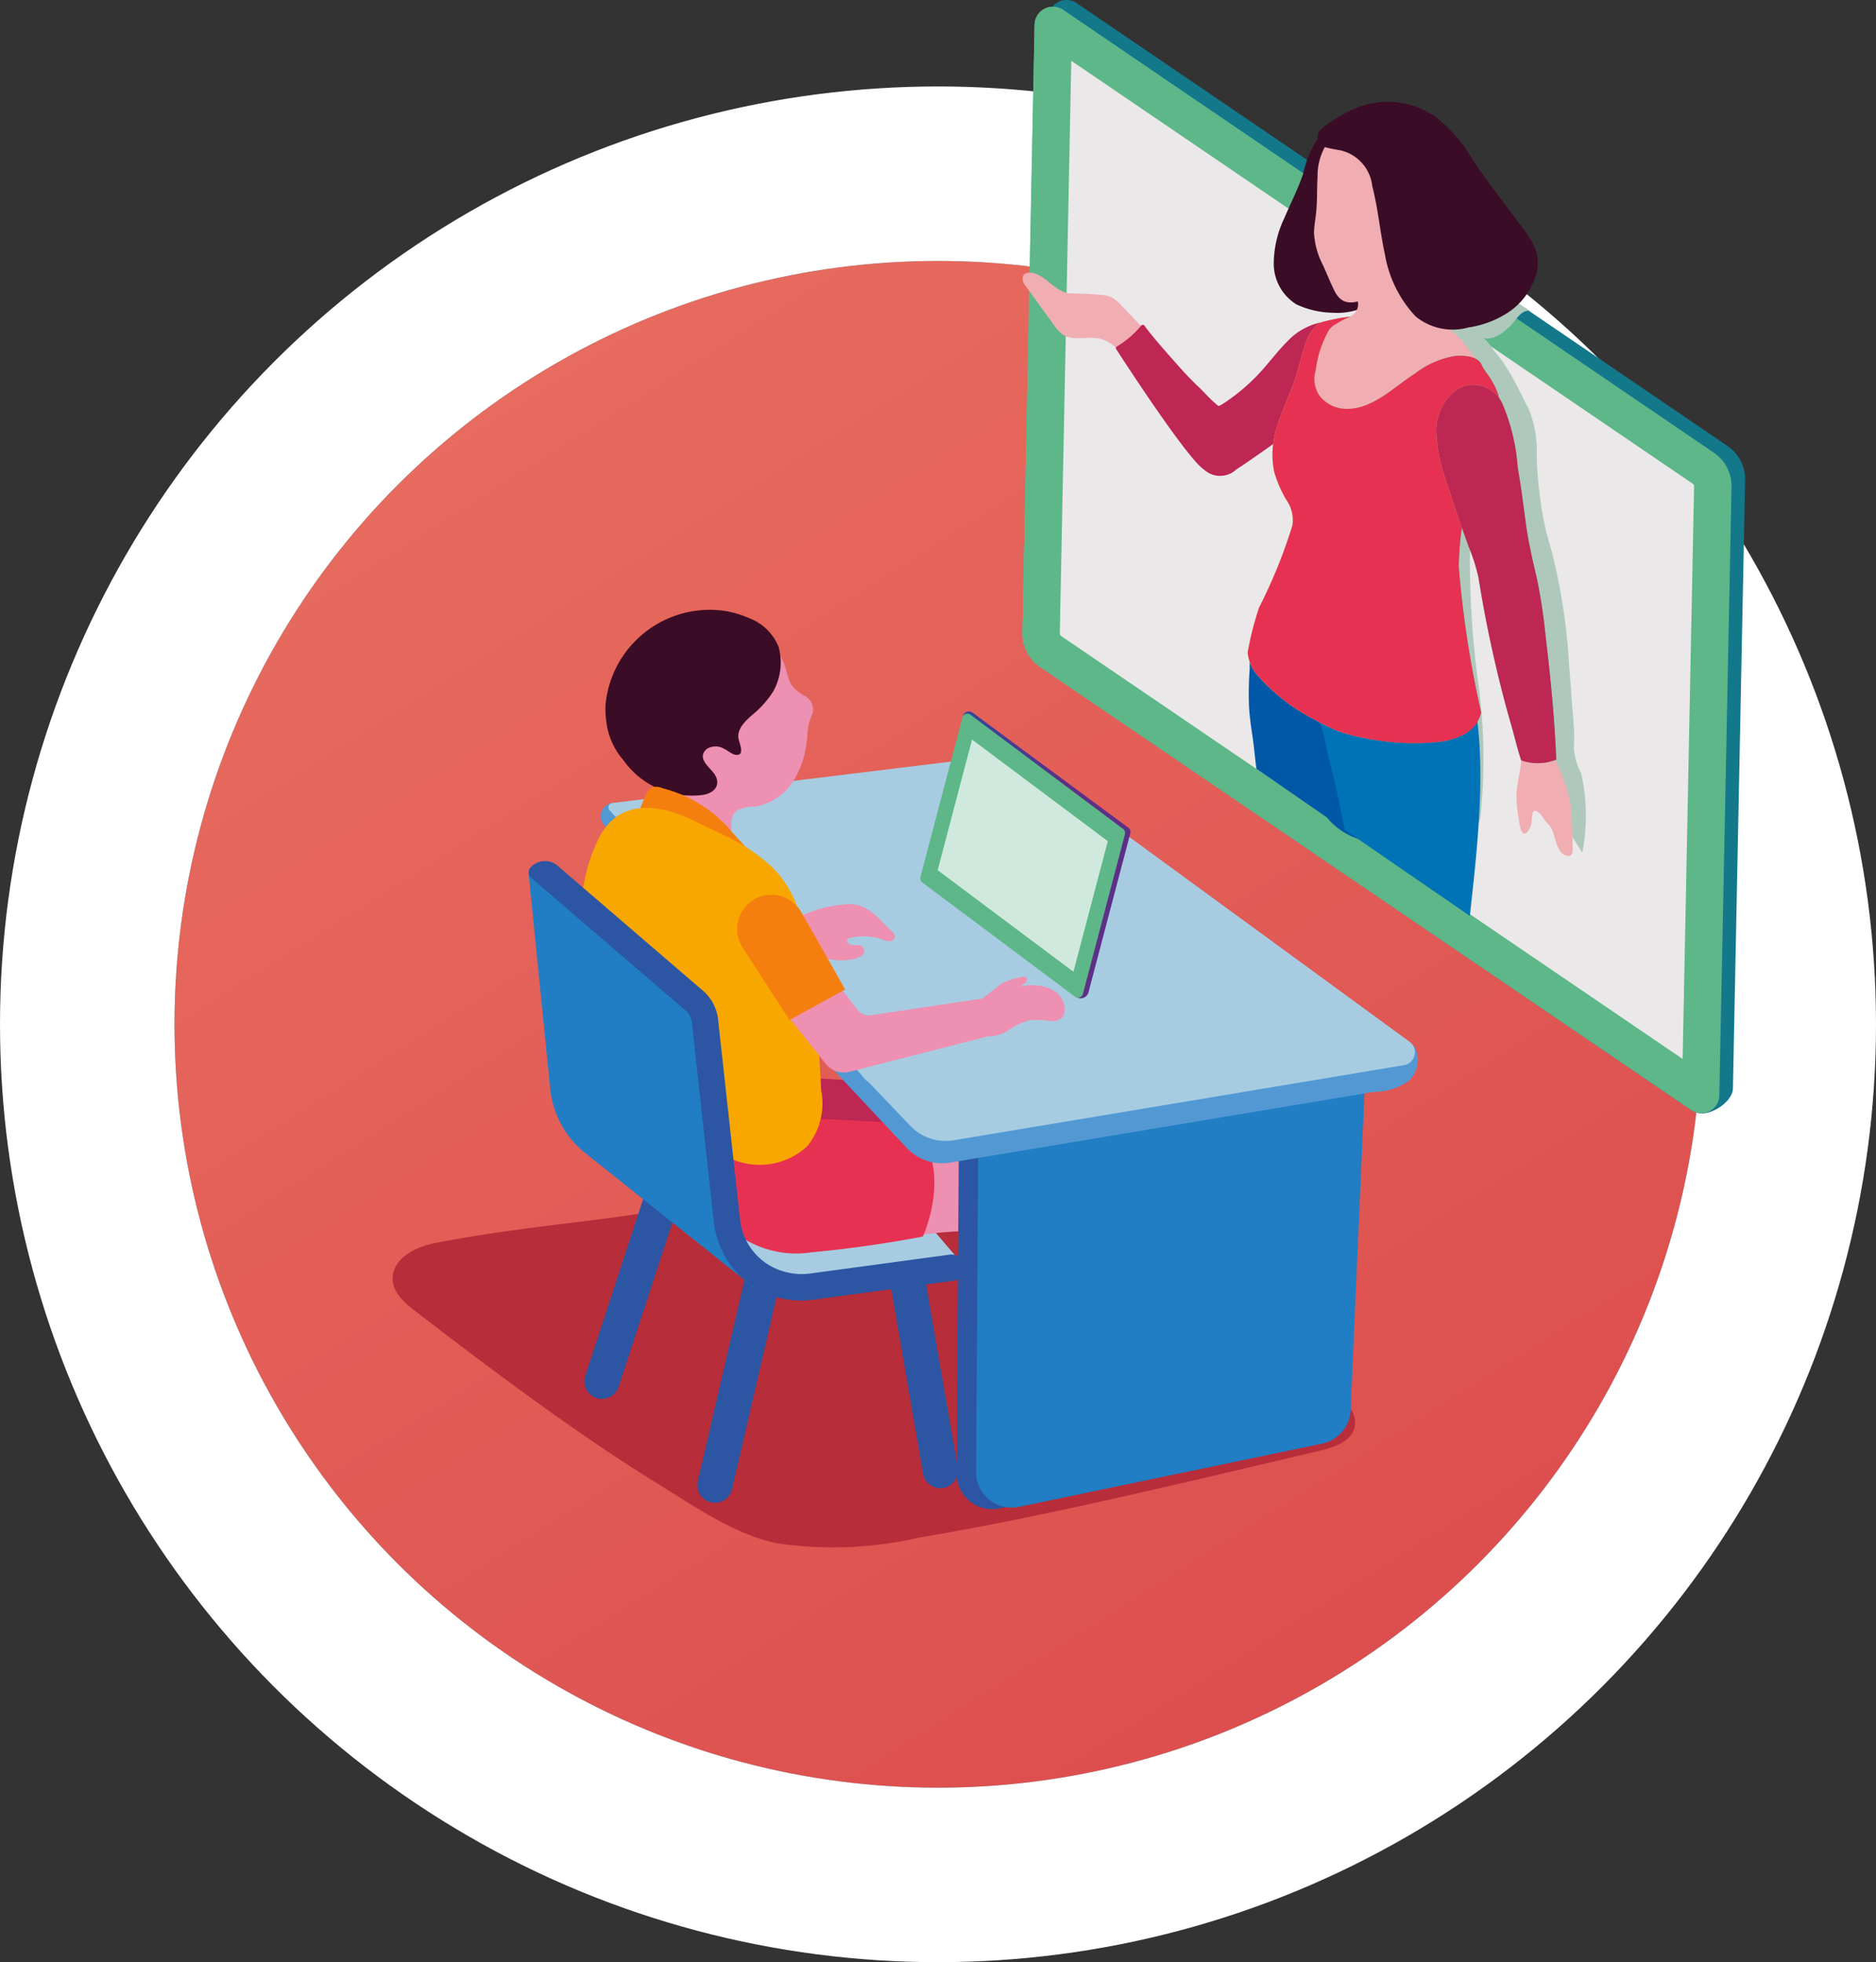
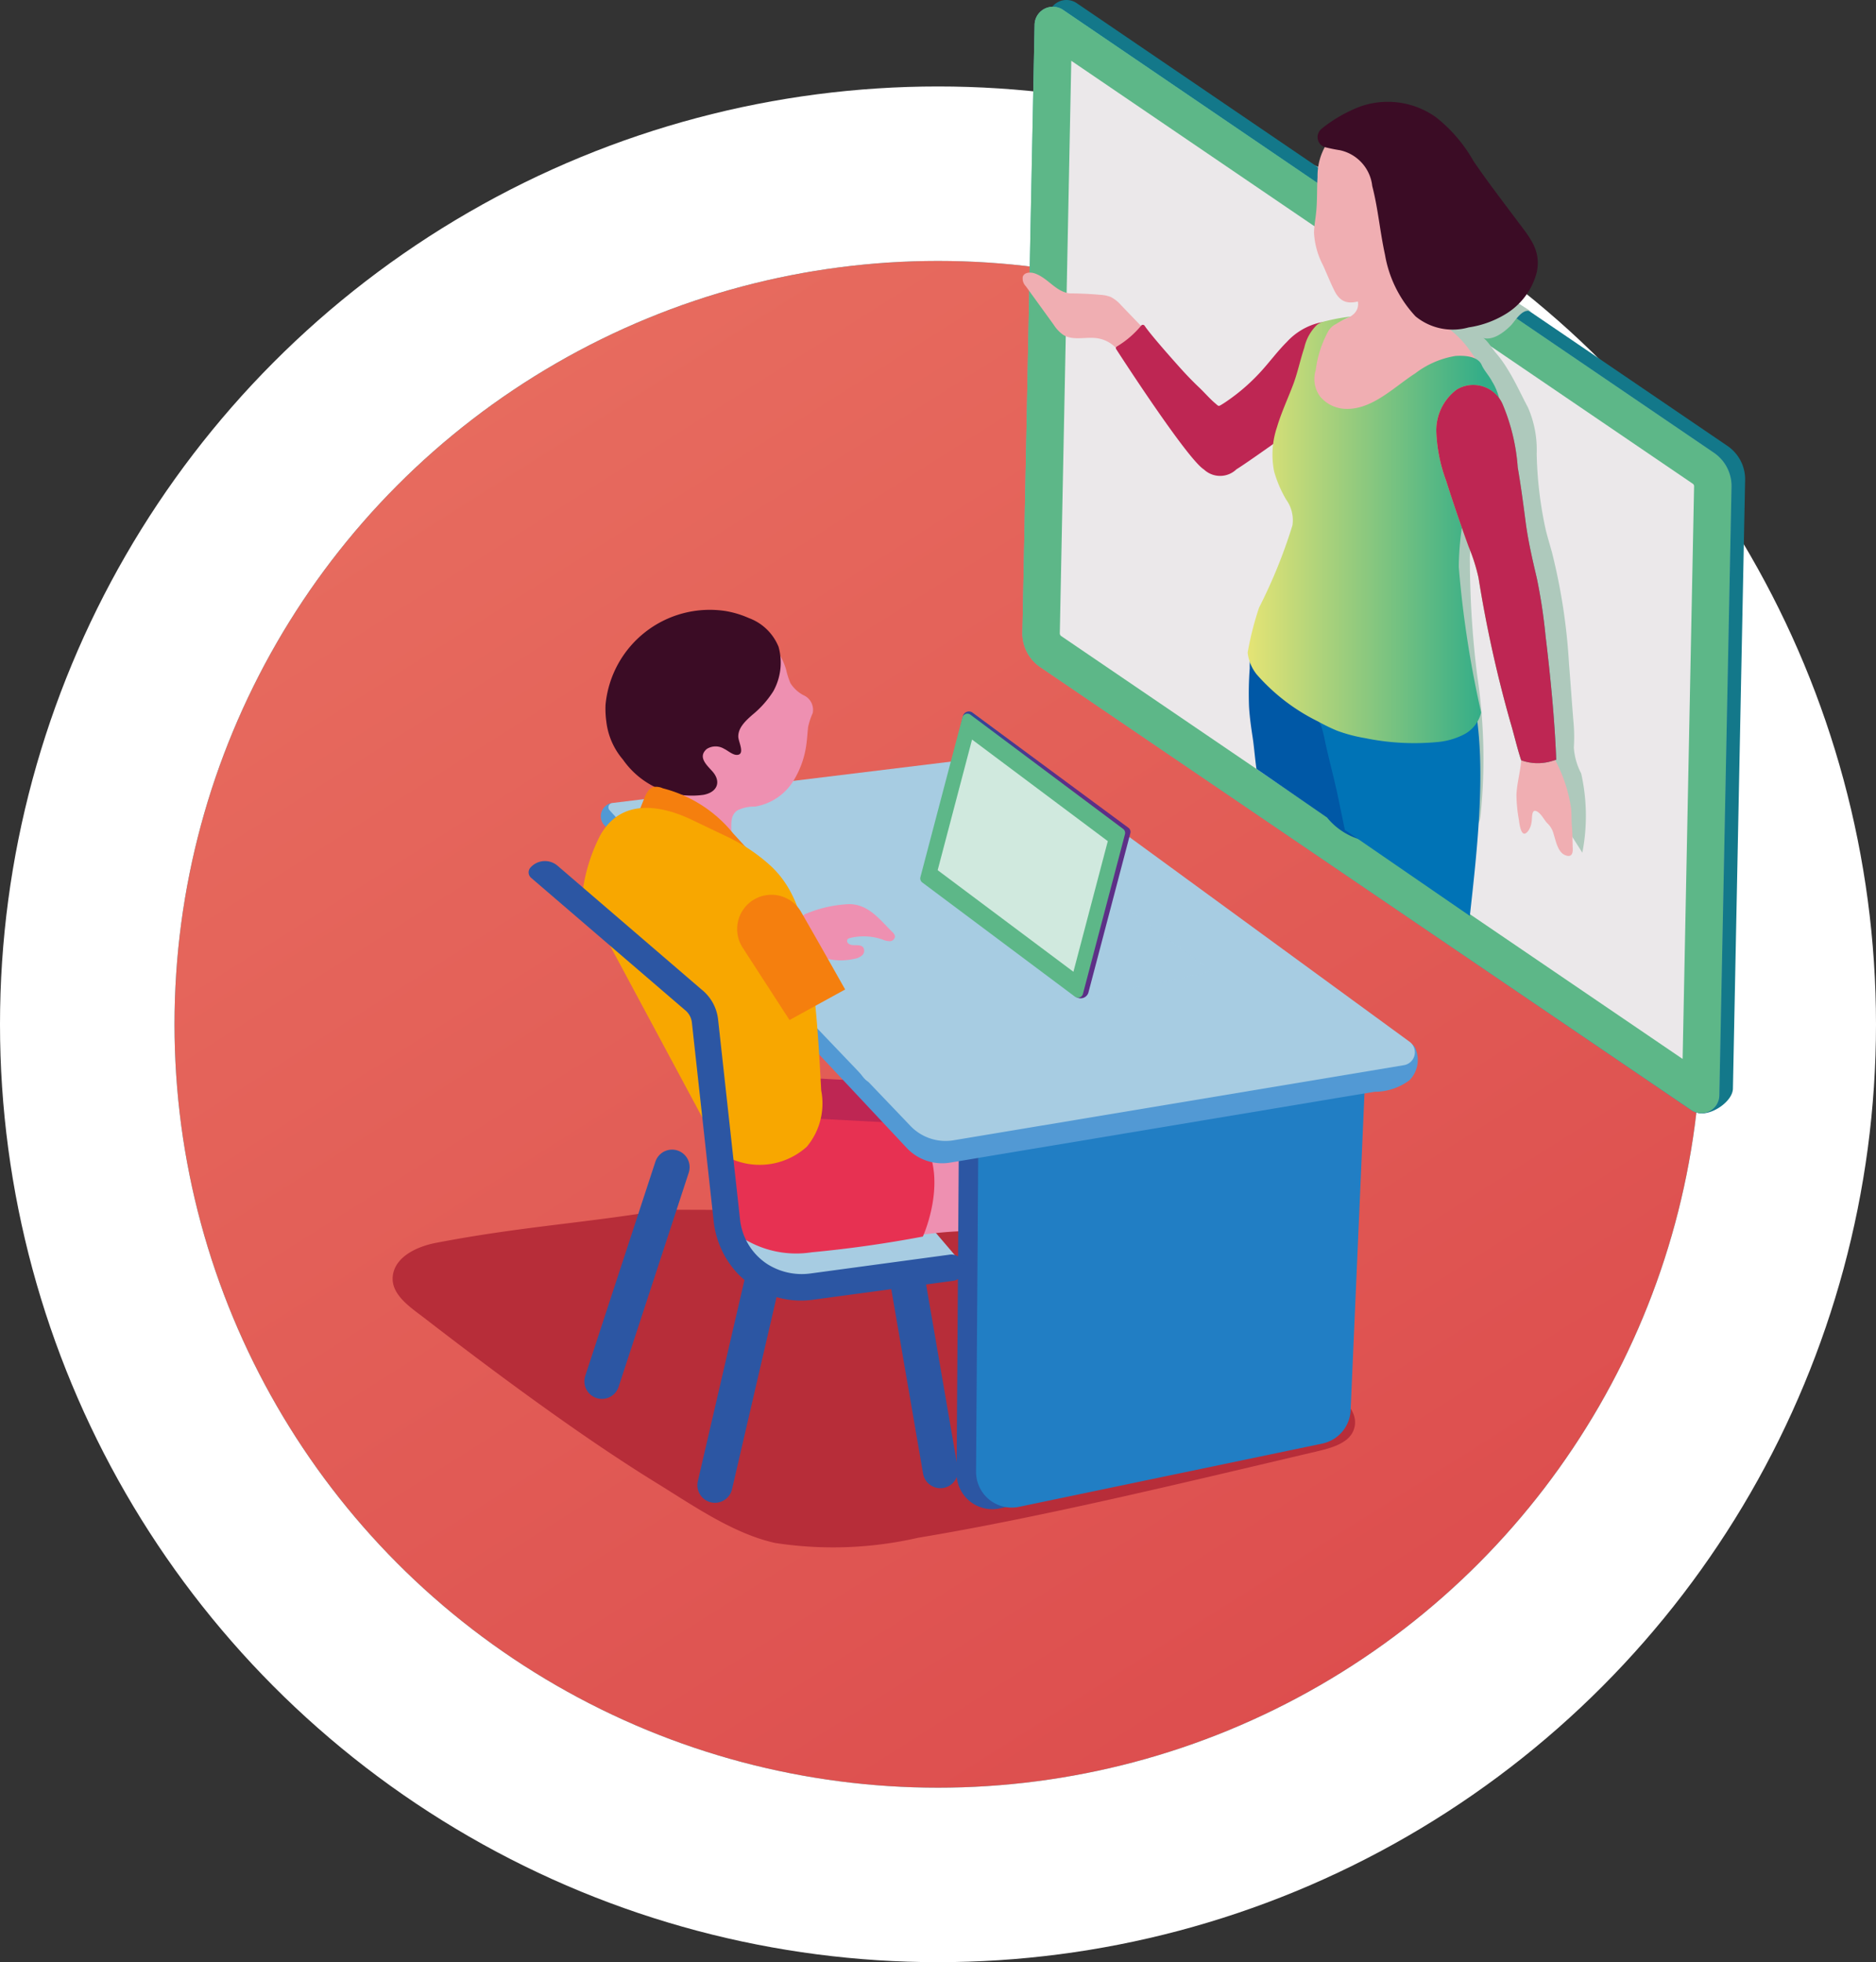
<svg xmlns="http://www.w3.org/2000/svg" xmlns:xlink="http://www.w3.org/1999/xlink" width="86" height="89.964" viewBox="0 0 86 89.964">
  <rect x="0" y="0" width="86" height="89.964" fill="#333333" stroke="none" />
  <defs>
    <linearGradient id="linear-gradient" x1="0.155" x2="0.787" y2="1" gradientUnits="objectBoundingBox">
      <stop offset="0" stop-color="#e86e60" />
      <stop offset="1" stop-color="#dc4c4d" />
    </linearGradient>
    <linearGradient id="linear-gradient-2" x1="-0.015" y1="0.546" x2="0.981" y2="0.546" gradientUnits="objectBoundingBox">
      <stop offset="0.009" stop-color="#5abdb8" />
      <stop offset="0.998" stop-color="#2666b0" />
    </linearGradient>
    <linearGradient id="linear-gradient-3" x1="-0.039" y1="0.619" x2="0.94" y2="0.619" gradientUnits="objectBoundingBox">
      <stop offset="0.001" stop-color="#ece674" />
      <stop offset="0.995" stop-color="#33ad88" />
    </linearGradient>
    <linearGradient id="linear-gradient-4" x1="-0.12" y1="0.627" x2="0.934" y2="0.627" xlink:href="#linear-gradient-3" />
    <linearGradient id="linear-gradient-5" x1="-0.242" y1="2.24" x2="0.699" y2="2.24" gradientUnits="objectBoundingBox">
      <stop offset="0.009" stop-color="#0f5aa8" />
      <stop offset="0.997" stop-color="#5d2f87" />
    </linearGradient>
  </defs>
  <g id="Group_217" data-name="Group 217" transform="translate(-501 -2408.036)">
    <g id="Ellipse_41" data-name="Ellipse 41" transform="translate(509 2420)" stroke="#fff" stroke-width="8" fill="url(#linear-gradient)">
      <circle cx="35" cy="35" r="35" stroke="none" />
      <circle cx="35" cy="35" r="39" fill="none" />
    </g>
    <g id="Group_95" data-name="Group 95" transform="translate(458.9 2295.669)">
      <path id="Path_177" data-name="Path 177" d="M72.583,204.586c-3.716.623-6.615.772-10.508,1.522-.864.167-1.862.634-1.968,1.508-.1.828.739,1.4,1.4,1.9,3.272,2.528,7.263,5.49,10.7,7.606,1.665,1.026,3.521,2.326,5.432,2.744a17.458,17.458,0,0,0,6.55-.239c5.685-.941,12.491-2.6,18.256-3.954.71-.167,1.572-.393,1.745-1.1.192-.784-.6-1.43-1.289-1.849-4.929-2.986-11.274-5.227-16.274-8.092" transform="translate(0 -36.755)" fill="#b72d39" />
      <g id="Group_94" data-name="Group 94" transform="translate(66.329 112.367)">
        <line id="Line_8" data-name="Line 8" x2="1.952" y2="11.326" transform="translate(16.928 56.102)" fill="none" stroke="#2c56a3" stroke-linecap="round" stroke-miterlimit="10" stroke-width="1.61" />
        <line id="Line_9" data-name="Line 9" y1="11.512" x2="2.667" transform="translate(8.545 56.585)" fill="#0058a6" stroke="#2c56a3" stroke-linecap="round" stroke-miterlimit="10" stroke-width="1.61" />
        <line id="Line_10" data-name="Line 10" y1="9.819" x2="3.215" transform="translate(3.365 53.514)" fill="none" stroke="#2c56a3" stroke-linecap="round" stroke-miterlimit="10" stroke-width="1.61" />
        <path id="Path_178" data-name="Path 178" d="M96.427,207.1l-2.268-2.657-8.626.542,1.5,2.6,3.9.523,4.549-.725" transform="translate(-76.466 -149.063)" fill="#a7cce2" />
        <path id="Path_179" data-name="Path 179" d="M97.629,203.221a19.71,19.71,0,0,1,3.117-.417c.432-.023.951-.021.946.521l-.038,3.713c.811-.013,2.809.028,3-.931a25.175,25.175,0,0,0,.322-4.214,5.957,5.957,0,0,0-.494-2.945c-.905-1.7-2.6-1.346-4.185-1.142l-3.232.417" transform="translate(-81.062 -146.349)" fill="#ee90b1" />
        <path id="Path_180" data-name="Path 180" d="M103.2,194.637l-.116,17.036a1.636,1.636,0,0,0,1.99,1.58l13.9-2.9a1.636,1.636,0,0,0,1.282-1.583l.734-16.793" transform="translate(-83.461 -144.097)" fill="#2c56a3" />
        <path id="Path_181" data-name="Path 181" d="M104.684,194.514l-.115,17.036a1.636,1.636,0,0,0,1.99,1.581l13.9-2.9a1.637,1.637,0,0,0,1.283-1.584l.734-16.793" transform="translate(-84.053 -144.048)" fill="#217ec4" />
        <path id="Path_182" data-name="Path 182" d="M84.485,195.814a21.5,21.5,0,0,0,.239,2.46,3.122,3.122,0,0,0,.23.872,2.286,2.286,0,0,0,.9.935,4.592,4.592,0,0,0,3.01.564q2.566-.241,5.1-.722s1.557-3.411-.671-5.183l-5.663-.3-2.2,1.235" transform="translate(-76.048 -145.08)" fill="#be2653" />
        <path id="Path_183" data-name="Path 183" d="M84.753,198.893a21.636,21.636,0,0,0,.239,2.46,3.124,3.124,0,0,0,.23.872,2.286,2.286,0,0,0,.9.935,4.592,4.592,0,0,0,3.01.564q2.566-.241,5.1-.722s1.557-3.411-.67-5.183l-5.663-.3-2.2,1.234" transform="translate(-76.155 -146.307)" fill="#e73152" />
        <path id="Path_184" data-name="Path 184" d="M109.827,185.512a3.749,3.749,0,0,1,.787-.112,1.956,1.956,0,0,0,1.071-.419,2.593,2.593,0,0,1,1.189-.514.5.5,0,0,1,.217.039.541.541,0,0,1,.253.334,1.331,1.331,0,0,1-.309,1.359,2.674,2.674,0,0,1-1.6.531c-.728.122-.96.156-1.688.278l-2.93.49-3.358.561-3.466.579-3.253.544-2.721.454-1.867.312-.176.029A2.228,2.228,0,0,1,90,189.318L76.079,174.457a.622.622,0,0,1,.295-.945l1.751-.161" transform="translate(-72.65 -136.672)" fill="#5299d4" />
        <path id="Path_185" data-name="Path 185" d="M76.6,172.448a.2.2,0,0,1,.125-.331l18-2.2a1.218,1.218,0,0,1,.831.2l17.705,12.936a.6.6,0,0,1-.238,1.083l-20.652,3.445a2.227,2.227,0,0,1-1.977-.658l-13.034-13.64Z" transform="translate(-72.886 -135.3)" fill="#a7cce2" />
        <path id="Path_186" data-name="Path 186" d="M95.523,191.879c.179.188.4.65.686.565,1.306-.381,2.619-.739,3.923-1.13.662-.2,1.321-.406,1.974-.63.541-.185.949-.591,1.551-.627a4.05,4.05,0,0,0,.76-.036c.247-.063.484-.285.44-.536a.607.607,0,0,0-.327-.384,3.672,3.672,0,0,0-2.59-.118q-3.16.655-6.256,1.586" transform="translate(-80.447 -142.833)" fill="#a7cce2" style="mix-blend-mode: multiply;isolation: isolate" />
        <path id="Path_187" data-name="Path 187" d="M92.72,184.783a1.65,1.65,0,0,0,1.6-.3,3.379,3.379,0,0,1,.861-.579,2.738,2.738,0,0,0,.387-.118.316.316,0,0,0,.194-.321.4.4,0,0,0-.1-.17,2.653,2.653,0,0,0-3.859-.1" transform="translate(-78.964 -140.284)" fill="#a7cce2" style="mix-blend-mode: multiply;isolation: isolate" />
        <path id="Path_188" data-name="Path 188" d="M139.314,163.315l-29.359-20.674a1.871,1.871,0,0,1-.817-1.584l.558-27.869a.838.838,0,0,1,1.309-.676l29.83,20.3a1.851,1.851,0,0,1,.81,1.567l-.559,27.9C141.072,162.94,139.858,163.685,139.314,163.315Z" transform="translate(-85.874 -112.367)" fill="#13788a" />
        <path id="Path_189" data-name="Path 189" d="M138.756,163.465l-29.838-20.308a1.871,1.871,0,0,1-.817-1.584l.558-27.869a.838.838,0,0,1,1.309-.676l29.83,20.3a1.849,1.849,0,0,1,.81,1.567l-.559,27.9A.826.826,0,0,1,138.756,163.465Z" transform="translate(-85.46 -112.572)" fill="url(#linear-gradient-2)" />
        <path id="Path_190" data-name="Path 190" d="M138.756,163.465l-29.838-20.308a1.871,1.871,0,0,1-.817-1.584l.558-27.869a.838.838,0,0,1,1.309-.676l29.83,20.3a1.849,1.849,0,0,1,.81,1.567l-.559,27.9A.826.826,0,0,1,138.756,163.465Z" transform="translate(-85.46 -112.572)" fill="#5db788" />
        <path id="Path_191" data-name="Path 191" d="M111.02,143.379a.155.155,0,0,1-.068-.13L111.478,117l28.491,19.392a.136.136,0,0,1,.06.114l-.526,26.259Z" transform="translate(-86.597 -114.213)" fill="#ebe8ea" />
        <path id="Path_192" data-name="Path 192" d="M138.408,158.855c.394.061.883.081,1.1-.255a.991.991,0,0,0,.118-.394,25.664,25.664,0,0,0-.155-6.43,43.466,43.466,0,0,1-.334-5.183,4.715,4.715,0,0,1,.5-2.25c.032-.057.073-.117.137-.127.139-.023.18.183.159.322a3.4,3.4,0,0,0-.112.81,6.789,6.789,0,0,0,.209.65c.133.574.17,1.166.3,1.741.209.922.484,1.828.763,2.731a25.314,25.314,0,0,1,1.268,5.379,4.521,4.521,0,0,0,.19,1.214,3.8,3.8,0,0,0,.378.7l1.363,2.144a8.867,8.867,0,0,0-.053-3.632,3.011,3.011,0,0,1-.337-1.188,7.653,7.653,0,0,0-.02-1.219c-.072-.867-.128-1.735-.2-2.6a27.277,27.277,0,0,0-.784-5.137c-.094-.343-.2-.684-.285-1.03a17.908,17.908,0,0,1-.414-3.494,4.82,4.82,0,0,0-.4-2.113c-.319-.6-.6-1.233-.971-1.814a5.131,5.131,0,0,0-.5-.686c-.121-.135-.435-.642-.594-.689.466.136.968-.26,1.275-.565.2-.2.569-.885.983-.618q-1.136-.721-2.285-1.419a1.769,1.769,0,0,0-1.5.081,3.641,3.641,0,0,0-1.7,1.035,6.915,6.915,0,0,0-1.27,3.343,32.289,32.289,0,0,0-.746,5.906c0,.782.053,1.564.108,2.344a42.9,42.9,0,0,0,.873,6.962c.433,1.815,1.1,3.572,1.433,5.408" transform="translate(-95.983 -120.812)" fill="#aec9bc" style="mix-blend-mode: multiply;isolation: isolate" />
        <path id="Path_193" data-name="Path 193" d="M125.714,160.872a2.634,2.634,0,0,0-.317,1.337,15.79,15.79,0,0,0-.032,1.761c.028.491.1.979.174,1.466.061.411.105.979.167,1.39l3.235,2.23a3.065,3.065,0,0,0,2.762,1.108.912.912,0,0,0,.763-.5.968.968,0,0,0,.014-.438c-.212-1.552-1.188-2.963-1.175-4.53a3.663,3.663,0,0,0-.023-.82,2.218,2.218,0,0,0-.494-.881,11.479,11.479,0,0,0-2.711-2.432" transform="translate(-92.336 -131.574)" fill="#0058a6" />
        <path id="Path_194" data-name="Path 194" d="M130.364,165.746a2.637,2.637,0,0,0,.3,1.14,5.372,5.372,0,0,1,.174.68c.182.864.421,1.711.6,2.574l.316,1.523,5.729,3.942c.331-3.01.8-6.973.174-9.936" transform="translate(-94.331 -133.611)" fill="#0073b6" />
-         <path id="Path_195" data-name="Path 195" d="M132.4,126.688a1.645,1.645,0,0,0-.568.8.515.515,0,0,0-.028.267.743.743,0,0,0,.232.323,1.392,1.392,0,0,1,.443,1.209,1.51,1.51,0,0,1-.746.915,3.045,3.045,0,0,1-1.778.426,4.136,4.136,0,0,1-1.659-.381,2.205,2.205,0,0,1-1.042-1.84,4.905,4.905,0,0,1,.486-2.119c.287-.678.629-1.335.863-2.032a4.857,4.857,0,0,1,.786-1.786c.3-.336.692-.291,1.14-.2a1.313,1.313,0,0,1,.983.84,1.708,1.708,0,0,1-.165,1.233c-.183.386-.434.739-.6,1.13" transform="translate(-93.092 -116.289)" fill="#3b0c25" />
        <path id="Path_196" data-name="Path 196" d="M130.094,135.9a2.231,2.231,0,0,0-.29.968q-.111.853-.156,1.711a1.419,1.419,0,0,0,.264,1.1,1.271,1.271,0,0,0,.829.289,4.924,4.924,0,0,0,3.083-.843,13.337,13.337,0,0,1,2.27-1.642,1.55,1.55,0,0,1,.832-.118c.128.02.438.255.571.186.351-.183-.119-.74-.293-.989a4.522,4.522,0,0,0-1.381-1.291,1.47,1.47,0,0,1-.333-.229,1.243,1.243,0,0,1-.218-.924l.022-.665a.732.732,0,0,0-.072-.426c-.289-.448-1.039-.306-1.449-.21a7.7,7.7,0,0,0-1.421.473.636.636,0,0,0-.363.386c-.063.241.081.486.085.735.008.414-.347.617-.689.734C131.117,135.242,130.1,135.5,130.094,135.9Z" transform="translate(-94.045 -120.48)" fill="#f0aeb2" />
        <path id="Path_197" data-name="Path 197" d="M113.637,135.689l-1-1.039a1.633,1.633,0,0,0-.485-.389,1.564,1.564,0,0,0-.5-.1q-.691-.062-1.386-.064c-.65-.093-.944-.656-1.552-.9-.21-.086-.515-.083-.593.13a.507.507,0,0,0,.138.442l1.278,1.766a1.653,1.653,0,0,0,.437.464c.446.277,1.025.081,1.545.152a1.494,1.494,0,0,1,.912.49.287.287,0,0,0,.113.094.252.252,0,0,0,.155-.015,3.715,3.715,0,0,0,.68-.3.909.909,0,0,0,.322-.267A.432.432,0,0,0,113.637,135.689Z" transform="translate(-85.462 -120.645)" fill="#f0aeb2" />
        <path id="Path_198" data-name="Path 198" d="M124.563,136.937a2.965,2.965,0,0,0-1.495.878c-.417.414-.768.89-1.162,1.327a8.953,8.953,0,0,1-1.4,1.259c-.131.094-.262.187-.4.272-.188.117-.163.1-.319-.032-.263-.22-.487-.489-.736-.724-.317-.3-.618-.615-.908-.939-.135-.152-1.32-1.472-1.6-1.9a.1.1,0,0,0-.155-.01,4.3,4.3,0,0,1-1.114.959.086.086,0,0,0-.034.125c.42.649,3.287,5.056,4.024,5.518a1.08,1.08,0,0,0,1.49-.011c.449-.272,2.2-1.526,2.2-1.526l.421-.918.1-.35.516-1.881.284-1.036a1.267,1.267,0,0,1,.616-.868.564.564,0,0,0,.188-.151c-.013-.026-.048-.03-.076-.031A2.169,2.169,0,0,0,124.563,136.937Z" transform="translate(-88.3 -122.143)" fill="#be2653" />
        <path id="Path_199" data-name="Path 199" d="M133.469,121.491a2.267,2.267,0,0,0-1.65.17,2.786,2.786,0,0,0-1.327,2.427c-.033.532-.008,1.067-.062,1.6-.032.317-.093.632-.1.95a3.617,3.617,0,0,0,.416,1.5c.172.383.328.773.514,1.15.295.6.705.636,1.274.449.737-.242,1.513-.4,2.266-.589" transform="translate(-94.322 -115.97)" fill="#f0aeb2" />
        <path id="Path_200" data-name="Path 200" d="M137.525,130.467a4.494,4.494,0,0,0,1.632-.574,3.162,3.162,0,0,0,1.491-1.956c.21-1-.324-1.592-.873-2.328-.684-.917-1.388-1.827-2.031-2.773a6.858,6.858,0,0,0-1.711-2,3.8,3.8,0,0,0-3.52-.48,6.575,6.575,0,0,0-1.673.958c-.03.024-.059.049-.087.075a.486.486,0,0,0,.159.808,7.211,7.211,0,0,0,.714.147,1.891,1.891,0,0,1,1.48,1.642c.268,1.033.354,2.1.584,3.147a5.483,5.483,0,0,0,1.4,2.827A2.685,2.685,0,0,0,137.525,130.467Z" transform="translate(-94.428 -115.456)" fill="#3b0c25" />
-         <path id="Path_201" data-name="Path 201" d="M128.831,136.712a1.03,1.03,0,0,0-.385.168,2.087,2.087,0,0,0-.583,1.047c-.19.567-.306,1.156-.519,1.715-.244.643-.537,1.268-.733,1.928a3.958,3.958,0,0,0-.131,2.036,5.526,5.526,0,0,0,.55,1.285,1.61,1.61,0,0,1,.289,1.184,23.8,23.8,0,0,1-1.531,3.773,14.319,14.319,0,0,0-.522,2.058,1.923,1.923,0,0,0,.417,1.005,8.993,8.993,0,0,0,2.808,2.153,8.49,8.49,0,0,0,.874.425,6.934,6.934,0,0,0,1.274.338,11.2,11.2,0,0,0,3.277.187,3.31,3.31,0,0,0,1.264-.352,1.548,1.548,0,0,0,.79-1.007,47.69,47.69,0,0,1-1.026-6.68,13.387,13.387,0,0,1,.629-3.9c.292-.953.662-1.875.932-2.835.081-.285.343-.578.313-.875a2.581,2.581,0,0,0-.346-.888c-.137-.265-.365-.5-.478-.757-.182-.42-.828-.436-1.2-.413a4.124,4.124,0,0,0-1.847.8c-.962.614-1.969,1.674-3.2,1.626a1.576,1.576,0,0,1-1.165-.574,1.359,1.359,0,0,1-.194-1.206,4.974,4.974,0,0,1,.585-1.8.839.839,0,0,1,.353-.314A3.439,3.439,0,0,1,130,136.5a8.811,8.811,0,0,0-.927.155C128.991,136.677,128.911,136.692,128.831,136.712Z" transform="translate(-92.3 -121.987)" fill="url(#linear-gradient-3)" />
-         <path id="Path_202" data-name="Path 202" d="M128.831,136.712a1.03,1.03,0,0,0-.385.168,2.087,2.087,0,0,0-.583,1.047c-.19.567-.306,1.156-.519,1.715-.244.643-.537,1.268-.733,1.928a3.958,3.958,0,0,0-.131,2.036,5.526,5.526,0,0,0,.55,1.285,1.61,1.61,0,0,1,.289,1.184,23.8,23.8,0,0,1-1.531,3.773,14.319,14.319,0,0,0-.522,2.058,1.923,1.923,0,0,0,.417,1.005,8.993,8.993,0,0,0,2.808,2.153,8.49,8.49,0,0,0,.874.425,6.934,6.934,0,0,0,1.274.338,11.2,11.2,0,0,0,3.277.187,3.31,3.31,0,0,0,1.264-.352,1.548,1.548,0,0,0,.79-1.007,47.69,47.69,0,0,1-1.026-6.68,13.387,13.387,0,0,1,.629-3.9c.292-.953.662-1.875.932-2.835.081-.285.343-.578.313-.875a2.581,2.581,0,0,0-.346-.888c-.137-.265-.365-.5-.478-.757-.182-.42-.828-.436-1.2-.413a4.124,4.124,0,0,0-1.847.8c-.962.614-1.969,1.674-3.2,1.626a1.576,1.576,0,0,1-1.165-.574,1.359,1.359,0,0,1-.194-1.206,4.974,4.974,0,0,1,.585-1.8.839.839,0,0,1,.353-.314A3.439,3.439,0,0,1,130,136.5a8.811,8.811,0,0,0-.927.155C128.991,136.677,128.911,136.692,128.831,136.712Z" transform="translate(-92.3 -121.987)" fill="#e73152" />
+         <path id="Path_201" data-name="Path 201" d="M128.831,136.712a1.03,1.03,0,0,0-.385.168,2.087,2.087,0,0,0-.583,1.047c-.19.567-.306,1.156-.519,1.715-.244.643-.537,1.268-.733,1.928a3.958,3.958,0,0,0-.131,2.036,5.526,5.526,0,0,0,.55,1.285,1.61,1.61,0,0,1,.289,1.184,23.8,23.8,0,0,1-1.531,3.773,14.319,14.319,0,0,0-.522,2.058,1.923,1.923,0,0,0,.417,1.005,8.993,8.993,0,0,0,2.808,2.153,8.49,8.49,0,0,0,.874.425,6.934,6.934,0,0,0,1.274.338,11.2,11.2,0,0,0,3.277.187,3.31,3.31,0,0,0,1.264-.352,1.548,1.548,0,0,0,.79-1.007,47.69,47.69,0,0,1-1.026-6.68,13.387,13.387,0,0,1,.629-3.9c.292-.953.662-1.875.932-2.835.081-.285.343-.578.313-.875a2.581,2.581,0,0,0-.346-.888c-.137-.265-.365-.5-.478-.757-.182-.42-.828-.436-1.2-.413a4.124,4.124,0,0,0-1.847.8c-.962.614-1.969,1.674-3.2,1.626a1.576,1.576,0,0,1-1.165-.574,1.359,1.359,0,0,1-.194-1.206,4.974,4.974,0,0,1,.585-1.8.839.839,0,0,1,.353-.314A3.439,3.439,0,0,1,130,136.5a8.811,8.811,0,0,0-.927.155Z" transform="translate(-92.3 -121.987)" fill="url(#linear-gradient-3)" />
        <path id="Path_203" data-name="Path 203" d="M145.985,169.883c-.008.608-.207,1.2-.23,1.807a6.861,6.861,0,0,0,.114,1.146c.028.215.117.937.446.467a.926.926,0,0,0,.127-.334c.05-.227-.023-.7.277-.516.183.113.3.363.441.518a1.023,1.023,0,0,1,.3.505c.1.307.188.833.531.97.28.11.354-.063.345-.29-.014-.356-.006-.709-.04-1.065-.029-.3,0-.591-.05-.885a6.754,6.754,0,0,0-.909-2.459" transform="translate(-100.467 -135.236)" fill="#f0aeb2" />
        <path id="Path_204" data-name="Path 204" d="M145.15,158.888c-.07-1.842-.269-3.848-.49-5.678a24.762,24.762,0,0,0-.4-2.645c-.2-.852-.4-1.711-.513-2.579-.108-.834-.218-1.667-.362-2.5a9.079,9.079,0,0,0-.7-2.915,1.466,1.466,0,0,0-2.088-.66,2.33,2.33,0,0,0-.942,2,7.22,7.22,0,0,0,.441,2.165q.488,1.533,1.039,3.045a8.326,8.326,0,0,1,.452,1.42,57.344,57.344,0,0,0,1.45,6.584c.179.594.312,1.2.507,1.789a2.24,2.24,0,0,0,1.44.025Z" transform="translate(-98.038 -124.055)" fill="url(#linear-gradient-4)" />
        <path id="Path_205" data-name="Path 205" d="M145.15,158.888c-.07-1.842-.269-3.848-.49-5.678a24.762,24.762,0,0,0-.4-2.645c-.2-.852-.4-1.711-.513-2.579-.108-.834-.218-1.667-.362-2.5a9.079,9.079,0,0,0-.7-2.915,1.466,1.466,0,0,0-2.088-.66,2.33,2.33,0,0,0-.942,2,7.22,7.22,0,0,0,.441,2.165q.488,1.533,1.039,3.045a8.326,8.326,0,0,1,.452,1.42,57.344,57.344,0,0,0,1.45,6.584c.179.594.312,1.2.507,1.789a2.24,2.24,0,0,0,1.44.025Z" transform="translate(-98.038 -124.055)" fill="#be2653" />
        <path id="Path_206" data-name="Path 206" d="M85.971,161.7a2.993,2.993,0,0,1,.538,1.025,3.623,3.623,0,0,0,.2.627,1.553,1.553,0,0,0,.661.582.73.73,0,0,1,.358.793,3.172,3.172,0,0,0-.21.639c-.034.308-.048.627-.1.931a4.227,4.227,0,0,1-.534,1.469,2.559,2.559,0,0,1-1.8,1.244,1.734,1.734,0,0,0-.807.174c-.32.222-.282.582-.278.971s-.111.88-.494.95a.714.714,0,0,1-.439-.093,3.164,3.164,0,0,1-1.359-1.99,16.155,16.155,0,0,1-.521-2.107,2.2,2.2,0,0,1,.143-1.575c.363-.562,1.126-.715,1.59-1.2.449-.467.58-1.2,1.108-1.578" transform="translate(-74.702 -132.029)" fill="#ee90b1" />
        <path id="Path_207" data-name="Path 207" d="M77.122,165.715a3.254,3.254,0,0,1-.762-1.747,4.25,4.25,0,0,1-.036-.763A4.8,4.8,0,0,1,81.8,158.9a4.44,4.44,0,0,1,1.093.326,2.342,2.342,0,0,1,1.362,1.317,2.7,2.7,0,0,1-.238,2.036,4.488,4.488,0,0,1-.965,1.087c-.307.271-.651.589-.642,1,0,.223.33.818-.057.835-.2.008-.421-.2-.59-.278a.754.754,0,0,0-.8.007c-.418.364-.01.725.255,1.021.417.465.247.961-.408,1.081A3.854,3.854,0,0,1,77.122,165.715Z" transform="translate(-72.794 -130.889)" fill="#3b0c25" />
        <path id="Path_208" data-name="Path 208" d="M78.744,173.674l.321-.8c.09-.223.212-.474.446-.526a.746.746,0,0,1,.405.064,6.081,6.081,0,0,1,3.231,2.076l.8.869" transform="translate(-73.76 -136.269)" fill="#f57f0e" />
        <path id="Path_209" data-name="Path 209" d="M74.554,177.9a7.981,7.981,0,0,1,.807-2.658c.933-1.714,2.732-1.452,4.222-.739l1.52.727a8.128,8.128,0,0,1,2.116,1.407c1.307,1.239,1.562,2.98,1.813,4.683.272,1.851.375,3.721.475,5.588a3.1,3.1,0,0,1-.657,2.577,3.228,3.228,0,0,1-3.159.677c-.417-.111-.585-.38-.911-.663" transform="translate(-72.09 -136.912)" fill="#f8a700" />
        <path id="Path_210" data-name="Path 210" d="M93.7,183.8a.707.707,0,0,0,.358-.162.283.283,0,0,0,.049-.361c-.158-.2-.538-.01-.7-.2a.142.142,0,0,1-.014-.179.2.2,0,0,1,.1-.051,2.633,2.633,0,0,1,1.5.068.829.829,0,0,0,.34.076.237.237,0,0,0,.23-.219.338.338,0,0,0-.125-.205c-.58-.574-1.085-1.264-1.964-1.276a5.758,5.758,0,0,0-1.969.434.3.3,0,0,0-.143.085.283.283,0,0,0-.045.138C91.129,183.494,92.39,184.09,93.7,183.8Z" transform="translate(-78.764 -139.838)" fill="#ee90b1" />
-         <path id="Path_211" data-name="Path 211" d="M70.458,178.883l.994,9.915a4.309,4.309,0,0,0,1.6,2.939l7.733,6.167-1.181-3.57L78.637,185" transform="translate(-70.458 -138.877)" fill="#217ec4" />
        <g id="Group_90" data-name="Group 90" transform="translate(0 39.479)">
          <path id="Path_212" data-name="Path 212" d="M82.938,198.158a4.016,4.016,0,0,1-2.9-1.245,4.17,4.17,0,0,1-1.1-2.452l-.993-9.053a.854.854,0,0,0-.326-.579l-7.043-6.053a.33.33,0,0,1-.032-.469h0a.888.888,0,0,1,1.244-.085l6.6,5.674a2.038,2.038,0,0,1,.759,1.379l1.006,9.166a2.8,2.8,0,0,0,1.25,2.044,2.95,2.95,0,0,0,1.978.431l6.392-.865a.584.584,0,0,1,.648.512l0,.042a.584.584,0,0,1-.512.649l-6.494.877A4.15,4.15,0,0,1,82.938,198.158Z" transform="translate(-70.457 -178.007)" fill="#2c56a3" />
        </g>
        <path id="Path_213" data-name="Path 213" d="M107.746,184.407l6.015-1.253-6.683-4.952-6.6.863" transform="translate(-82.421 -138.606)" fill="#a7cce2" opacity="0.67" style="mix-blend-mode: multiply;isolation: isolate" />
        <g id="Group_93" data-name="Group 93" transform="translate(17.96 32.617)">
          <g id="Group_91" data-name="Group 91" transform="translate(0.245)">
            <path id="Path_214" data-name="Path 214" d="M110.023,171.934l-7.175-5.3a.289.289,0,0,0-.411.164l-1.7,7.343a.234.234,0,0,0,.086.246l6.827,5.319a.373.373,0,0,0,.535-.209l1.926-7.32A.233.233,0,0,0,110.023,171.934Z" transform="translate(-100.726 -166.597)" fill="url(#linear-gradient-5)" />
          </g>
          <g id="Group_92" data-name="Group 92" transform="translate(0 0.103)">
            <path id="Path_215" data-name="Path 215" d="M107.409,179.746l-7-5.237a.234.234,0,0,1-.085-.246l1.926-7.32a.233.233,0,0,1,.365-.127l7,5.237a.233.233,0,0,1,.086.245l-1.927,7.32A.233.233,0,0,1,107.409,179.746Z" transform="translate(-100.319 -166.769)" fill="#5db788" />
            <path id="Path_216" data-name="Path 216" d="M101.642,174.734l1.576-5.989,6.223,4.658-1.576,5.989Z" transform="translate(-100.846 -167.557)" fill="#d0e9de" />
          </g>
        </g>
-         <path id="Path_217" data-name="Path 217" d="M102.751,188.082c-.211-.852-1.412-1.005-2.116-.78a.87.87,0,0,0,.393-.251.157.157,0,0,0-.049-.231.235.235,0,0,0-.135.007,2.937,2.937,0,0,0-.935.3c-.284.189-.538.417-.811.622-.031.023-.061.047-.091.071l-5.107.766a.671.671,0,0,1-.621-.255l-1.1-1.437-2.281,1.5,1.936,2.426a1.045,1.045,0,0,0,1.025.372l6.456-1.649.058.016a1.758,1.758,0,0,0,.823-.28,3.328,3.328,0,0,1,.935-.452,2.762,2.762,0,0,1,.941.026c.256.014.56-.011.67-.285A.8.8,0,0,0,102.751,188.082Z" transform="translate(-78.203 -142.038)" fill="#ee90b1" />
        <path id="Path_218" data-name="Path 218" d="M89.287,181.359c.834,1.447,2.021,3.559,2.021,3.559l-2.55,1.4L86.61,183a1.57,1.57,0,0,1,.553-2.224h0A1.568,1.568,0,0,1,89.287,181.359Z" transform="translate(-76.794 -139.551)" fill="#f57f0e" />
      </g>
    </g>
  </g>
</svg>